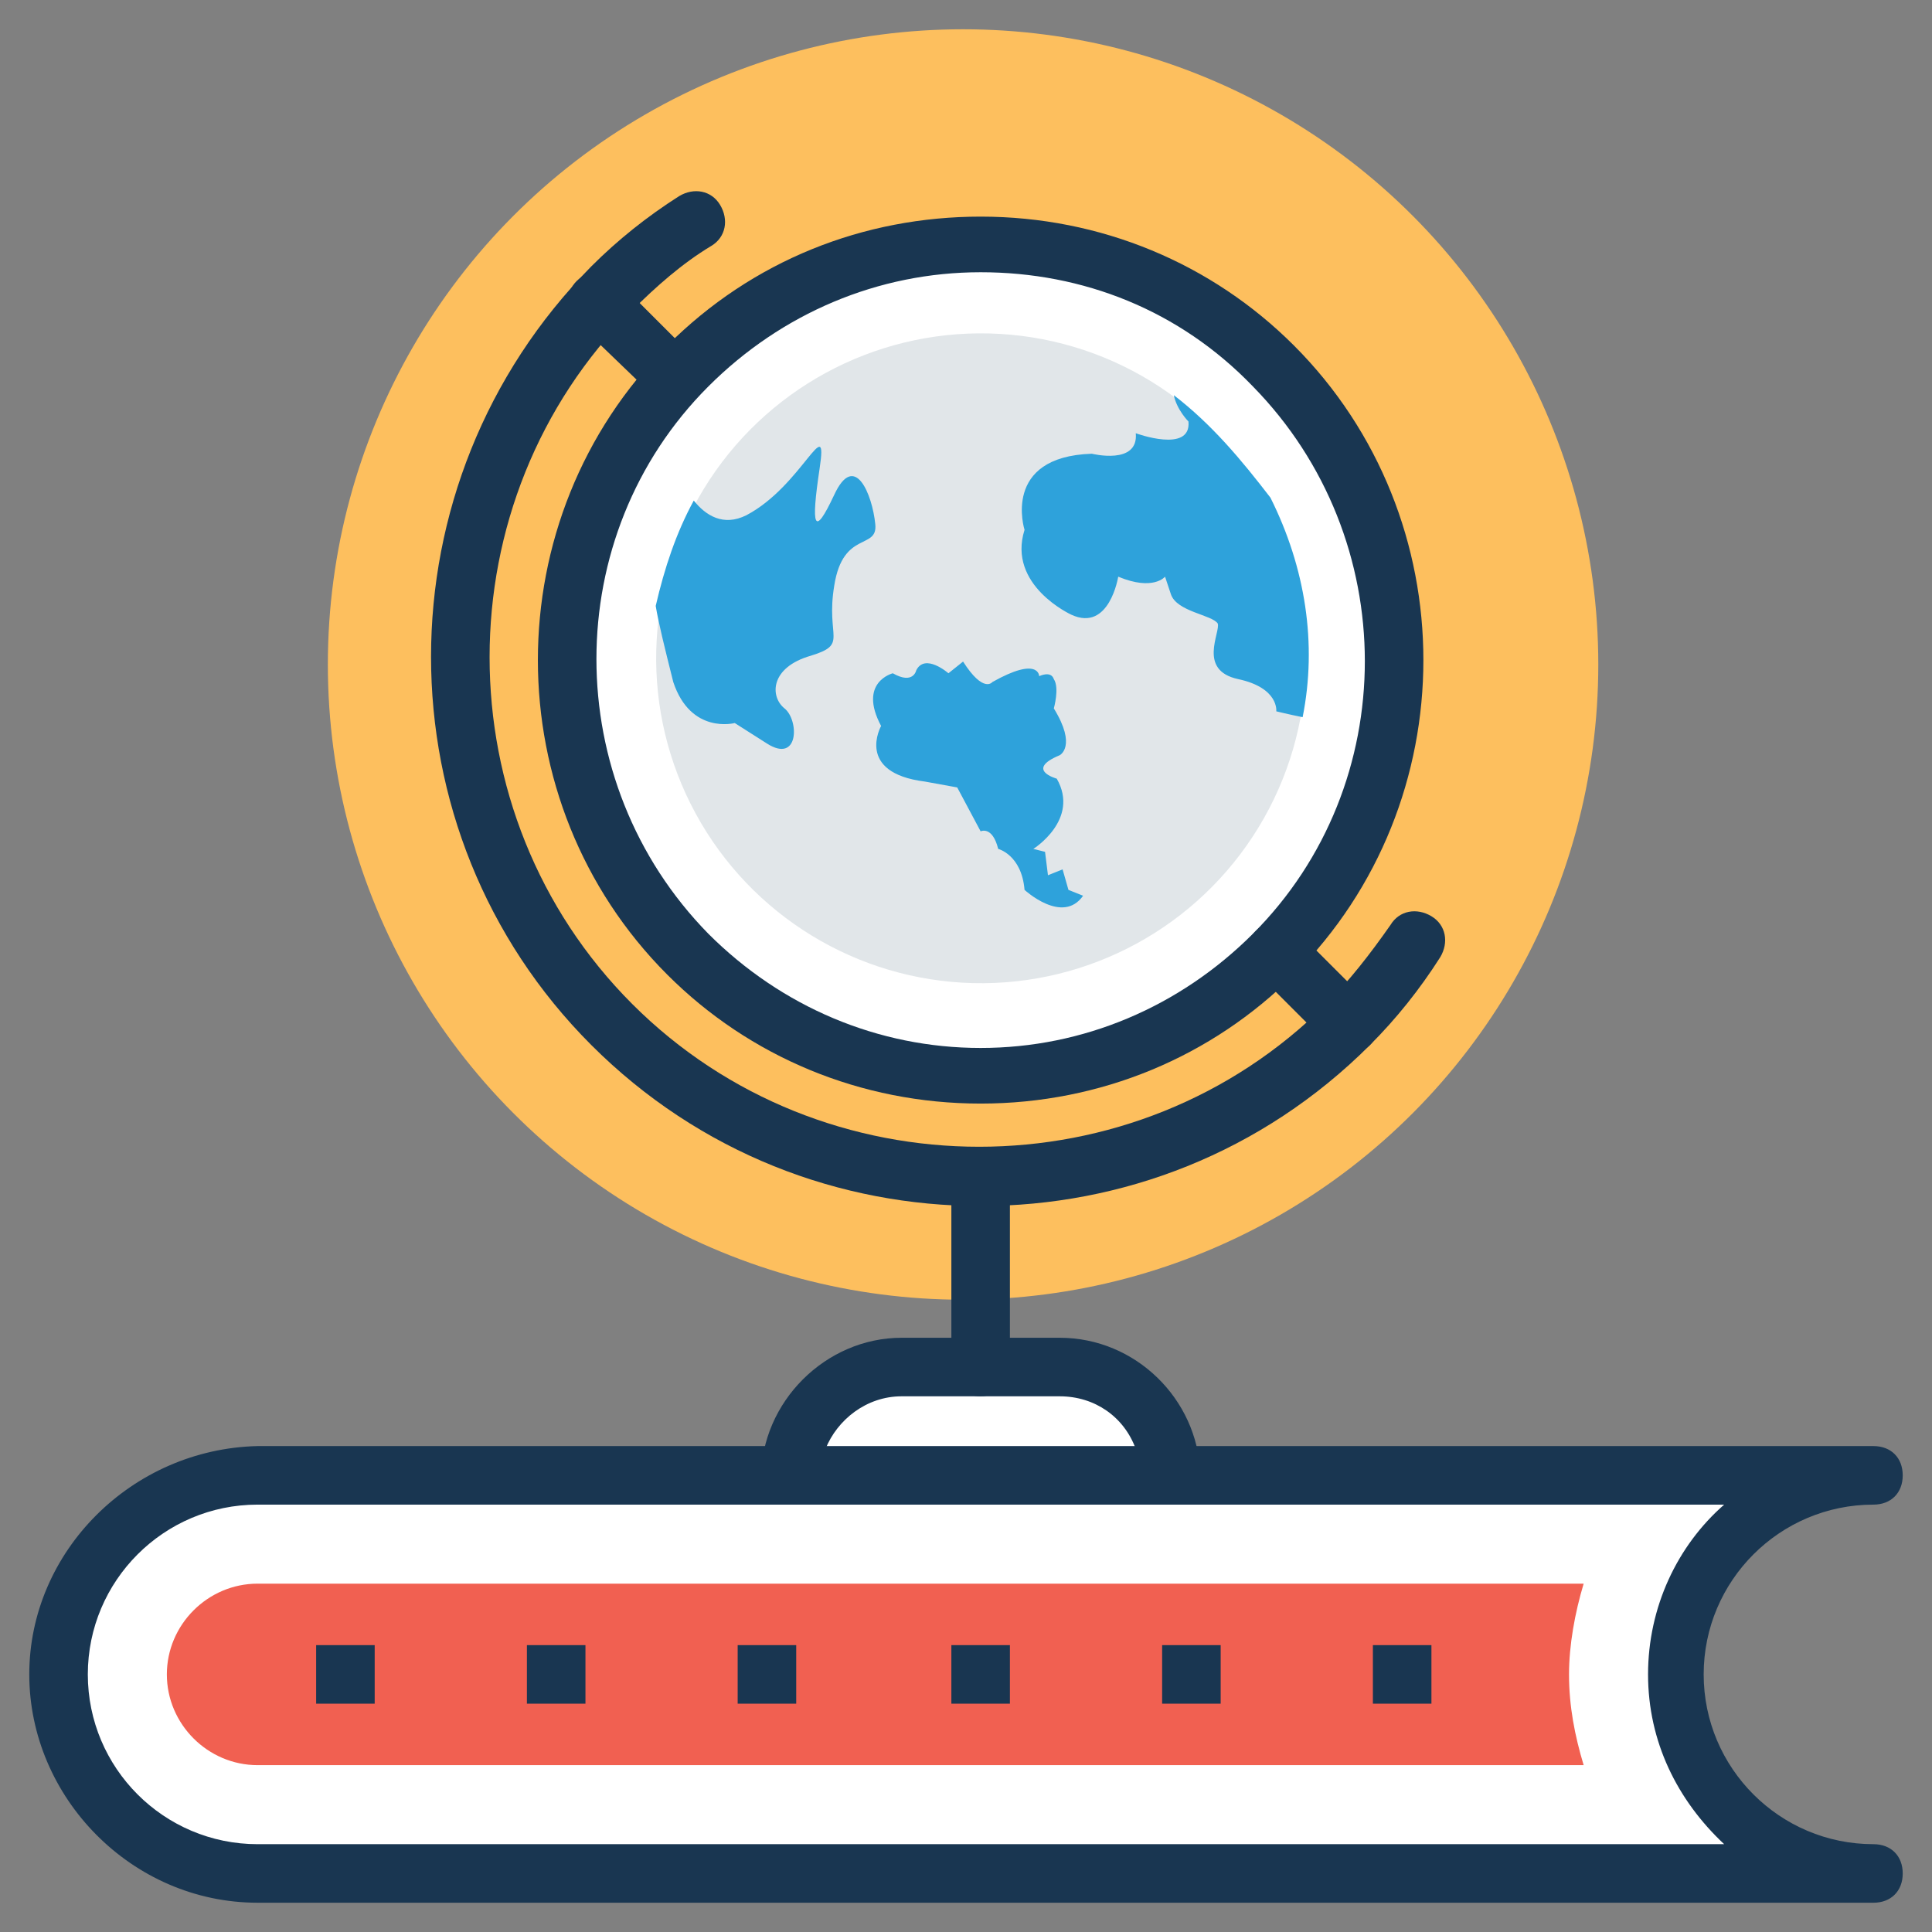
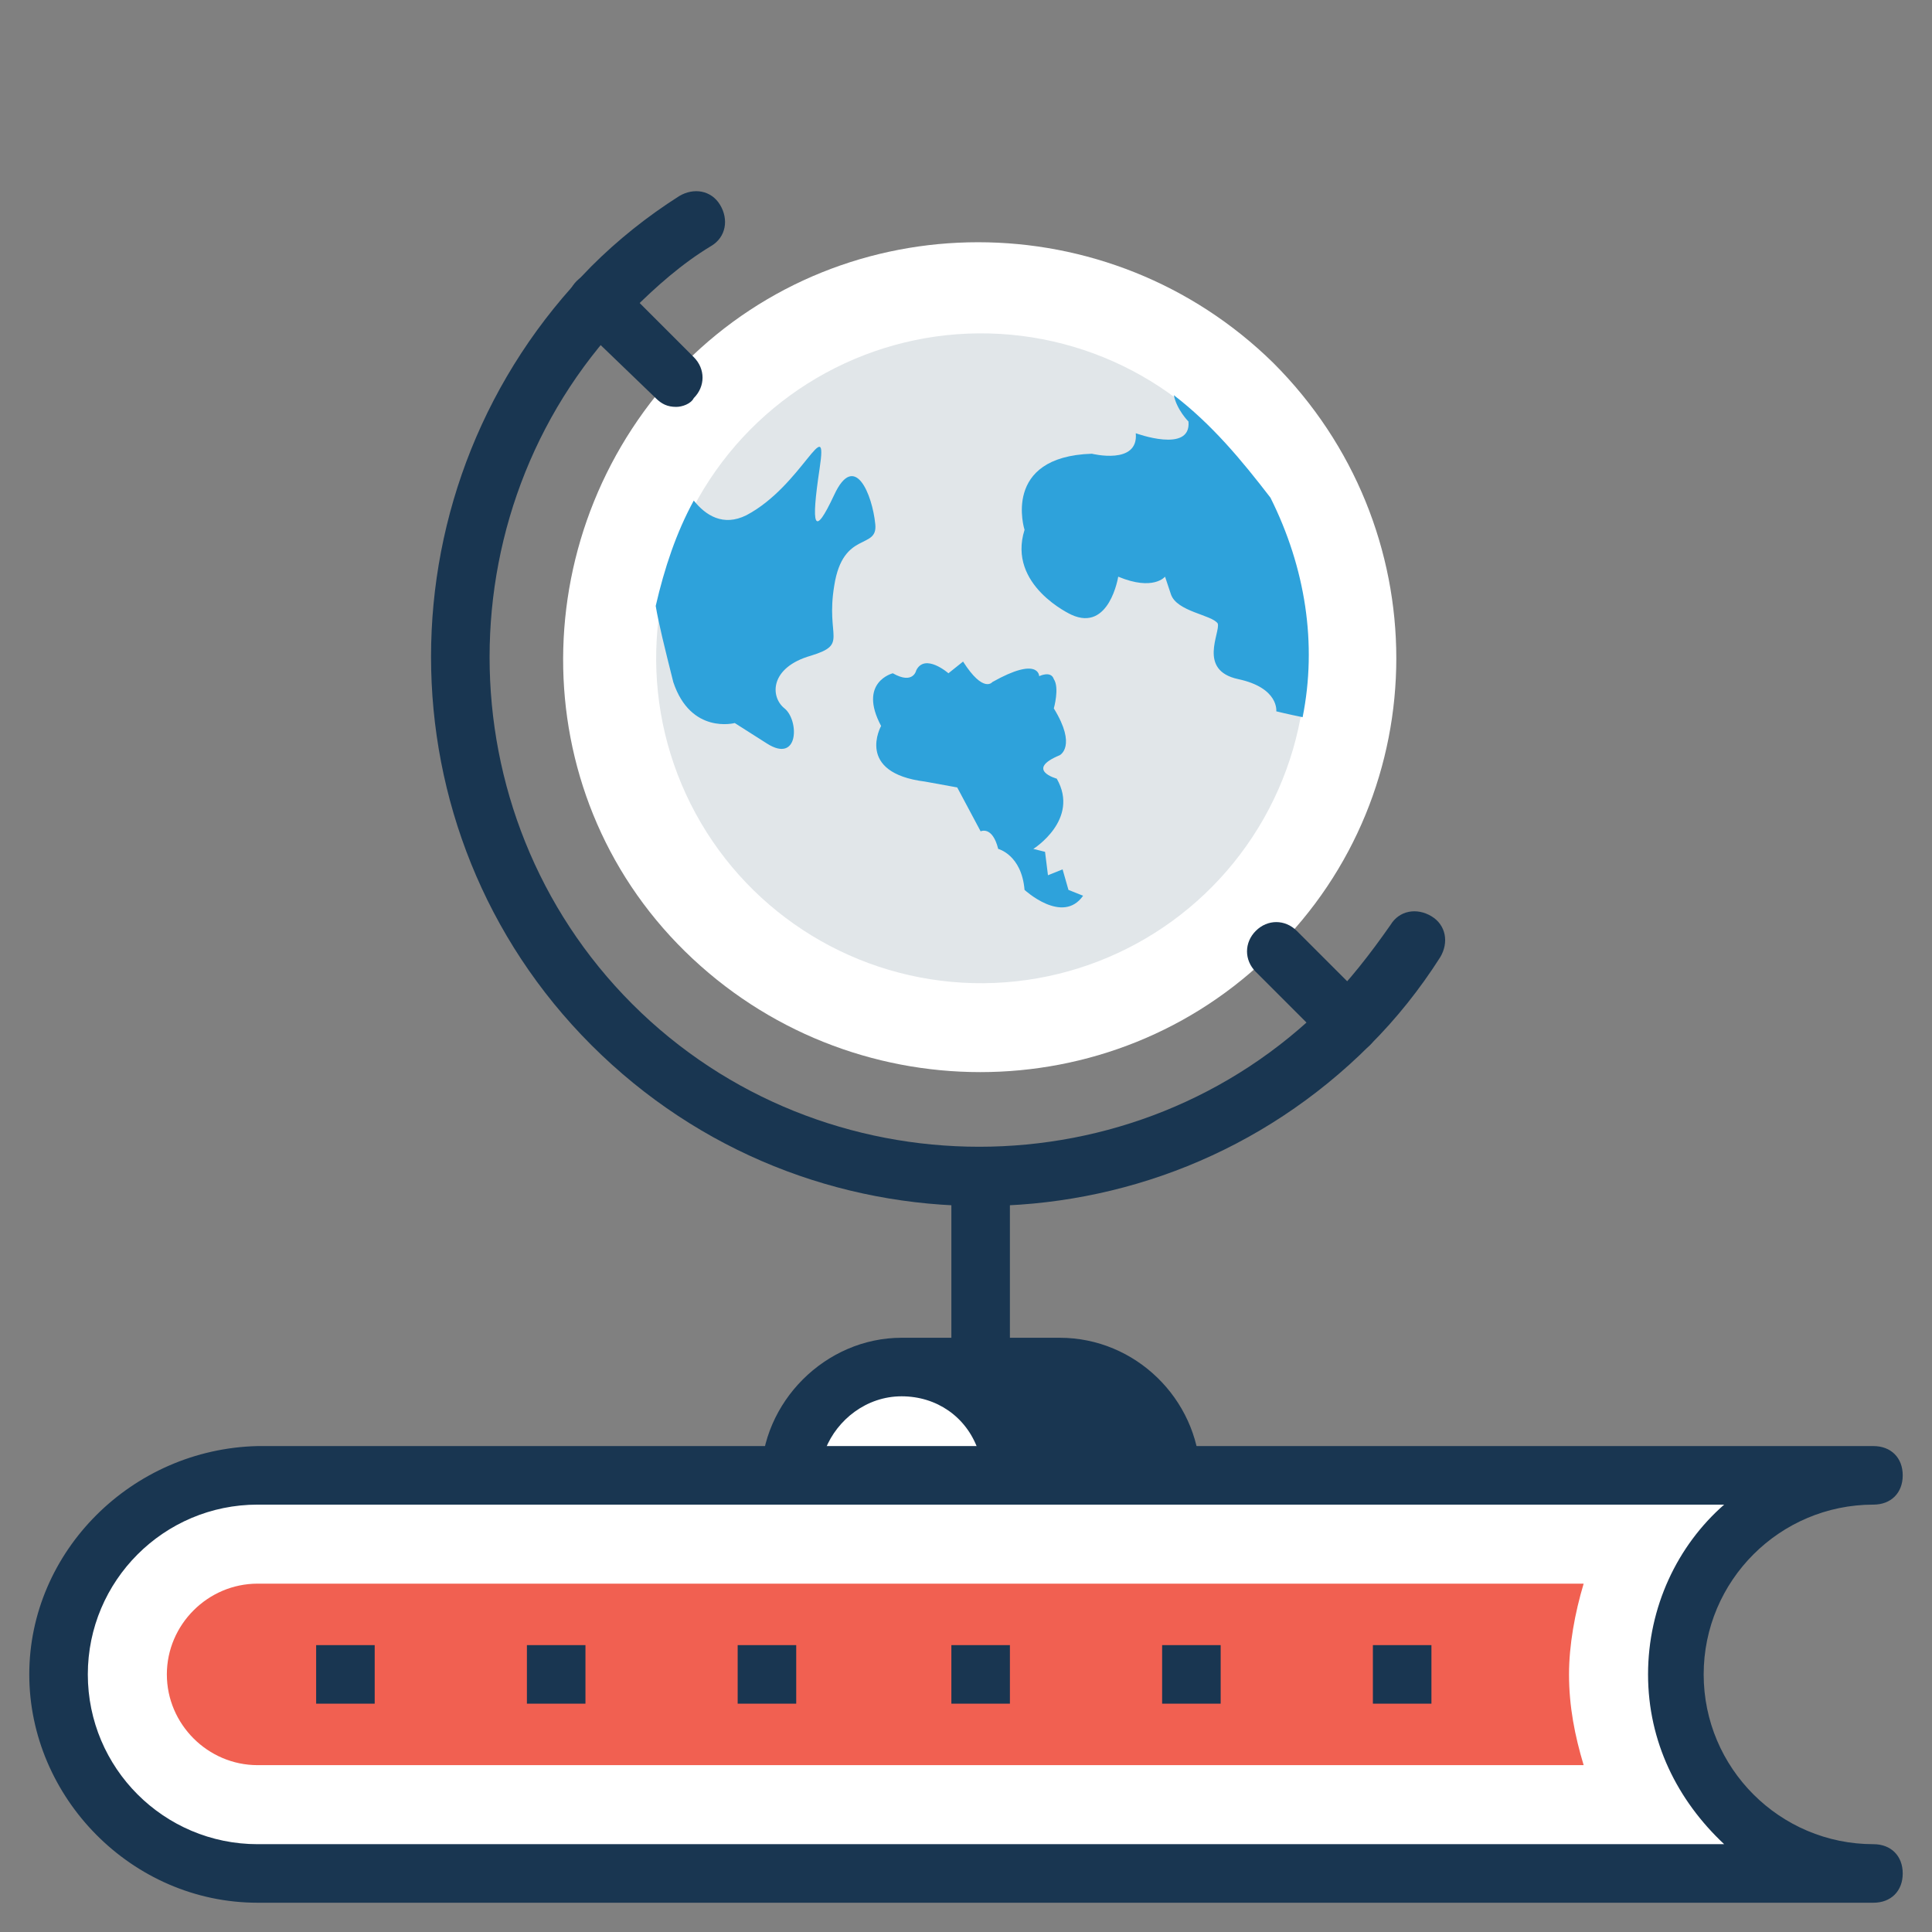
<svg xmlns="http://www.w3.org/2000/svg" id="Layer_1" x="0" y="0" viewBox="0 0 66 66" xml:space="preserve">
  <rect x="0" y="0" width="66" height="66" fill="#808080" stroke="none" />
  <style>.st0{fill:#fff}.st1{fill:#193651}.st5{fill:#2ea2db}.st7{fill:#f16051}</style>
-   <circle cx="32.9" cy="22.7" r="21.7" fill="#FDBF5E" style="fill:#fdbf5e" />
  <path class="st1" d="M33.5 41.2c-4.8 0-9.6-1.8-13.3-5.5-7.3-7.3-7.3-19.2 0-26.6.9-.9 1.9-1.7 3-2.4.5-.3 1.1-.2 1.4.3.3.5.2 1.1-.3 1.4-1 .6-1.9 1.4-2.7 2.2-6.5 6.5-6.5 17.2 0 23.7s17.2 6.5 23.7 0c.8-.8 1.5-1.7 2.2-2.7.3-.5.9-.6 1.4-.3.5.3.6.9.3 1.4-.7 1.1-1.5 2.1-2.4 3-3.7 3.7-8.5 5.5-13.3 5.5z" fill="#193651" />
  <path class="st0" d="M43.5 32.5C38 38 29 38 23.4 32.5s-5.5-14.5 0-20.1c5.5-5.5 14.5-5.5 20.1 0 5.6 5.6 5.6 14.6 0 20.1z" fill="#FFF" />
-   <path class="st1" d="M33.5 37.7c-4.1 0-7.9-1.6-10.7-4.4-5.9-5.9-5.9-15.6 0-21.5 2.9-2.9 6.7-4.4 10.7-4.4 4.1 0 7.9 1.6 10.7 4.4 5.9 5.9 5.9 15.6 0 21.5-2.8 2.8-6.6 4.4-10.7 4.4zm0-28.4c-3.5 0-6.8 1.4-9.3 3.9-5.1 5.1-5.1 13.5 0 18.7 2.5 2.5 5.8 3.9 9.3 3.9 3.5 0 6.8-1.4 9.3-3.9 5.1-5.1 5.1-13.5 0-18.7-2.5-2.6-5.8-3.9-9.3-3.9z" fill="#193651" />
  <circle transform="rotate(-28.574 33.484 22.464)" cx="33.5" cy="22.5" fill="#E1E6E9" style="fill:#e1e6e9" r="11.1" />
  <path class="st5" d="M35.5 23.1s0-.7-1.6.2c0 0-.3.4-1-.7l-.5.4s-.8-.7-1.1-.1c0 0-.1.5-.8.1 0 0-1.2.3-.4 1.8 0 0-.9 1.6 1.5 1.9l1.1.2.8 1.5s.4-.2.6.6c0 0 .8.2.9 1.4 0 0 1.3 1.2 2 .2l-.5-.2-.2-.7-.5.2-.1-.8-.4-.1s1.6-1 .8-2.4c0 0-1.1-.3.1-.8 0 0 .6-.3-.2-1.6 0 0 .2-.7 0-1-.1-.3-.5-.1-.5-.1zM40.1 13.5c.1.5.5.9.5.9.1 1.1-1.8.4-1.8.4.1 1.1-1.5.7-1.5.7-3.1.1-2.3 2.6-2.3 2.6-.6 1.9 1.6 2.9 1.6 2.9 1.3.6 1.6-1.3 1.6-1.3 1.2.5 1.6 0 1.6 0l.2.6c.2.6 1.4.7 1.6 1 .1.3-.7 1.6.7 1.9 1.4.3 1.3 1.1 1.3 1.1s.4.1.9.2c.5-2.5.1-5.1-1.1-7.5-1-1.3-2-2.5-3.3-3.5zM25.1 24.7l1.1.7c1.1.7 1.1-.8.6-1.2-.5-.4-.5-1.4.9-1.8 1.3-.4.5-.6.8-2.4.3-1.9 1.5-1.2 1.4-2.1-.1-1-.7-2.5-1.4-1s-.8 1.1-.5-.9c.3-2-.6.6-2.5 1.6-.8.4-1.4 0-1.8-.5-.6 1.1-1 2.3-1.3 3.6.1.6.3 1.4.6 2.6.6 1.8 2.1 1.4 2.1 1.4z" fill="#2EA2DB" />
  <path class="st0" fill="#FFF" d="m46.1 35-2.6-2.5" />
  <path class="st1" d="M46.1 36c-.3 0-.5-.1-.7-.3l-2.5-2.5c-.4-.4-.4-1 0-1.4.4-.4 1-.4 1.4 0l2.5 2.5c.4.4.4 1 0 1.4-.2.2-.5.3-.7.3z" fill="#193651" />
  <path class="st0" d="M40 50.5H27c0-2.1 1.7-3.8 3.8-3.8h5.4c2.1 0 3.8 1.7 3.8 3.8z" fill="#FFF" />
-   <path class="st1" d="M41 50.3c-.1-2.5-2.2-4.6-4.8-4.6h-5.4c-2.6 0-4.8 2.2-4.8 4.8 0 .6.4 1 1 1h13c.6 0 1-.4 1-1v-.2zm-12.8-.8c.4-1 1.4-1.8 2.6-1.8h5.4c1.2 0 2.2.7 2.6 1.8H28.2z" fill="#193651" />
+   <path class="st1" d="M41 50.3c-.1-2.5-2.2-4.6-4.8-4.6h-5.4c-2.6 0-4.8 2.2-4.8 4.8 0 .6.4 1 1 1h13c.6 0 1-.4 1-1v-.2zm-12.8-.8c.4-1 1.4-1.8 2.6-1.8c1.2 0 2.2.7 2.6 1.8H28.2z" fill="#193651" />
  <path class="st1" d="M33.5 47.7c-.6 0-1-.4-1-1v-6.5c0-.6.4-1 1-1s1 .4 1 1v6.5c0 .6-.5 1-1 1z" fill="#193651" />
  <path class="st0" d="M57.2 57.2c0-3.7 3-6.8 6.8-6.8H8.8c-3.7 0-6.8 3-6.8 6.8S5 64 8.8 64H64c-3.7 0-6.8-3-6.8-6.8z" fill="#FFF" />
  <path class="st1" d="M64 63c-3.2 0-5.8-2.6-5.8-5.8 0-3.2 2.6-5.8 5.8-5.8.6 0 1-.4 1-1s-.4-1-1-1H8.8C4.5 49.5 1 53 1 57.2S4.5 65 8.8 65H64c.6 0 1-.4 1-1s-.4-1-1-1zM8.8 63C5.6 63 3 60.4 3 57.2c0-3.2 2.6-5.8 5.8-5.8h50.1c-1.6 1.4-2.6 3.5-2.6 5.8s1 4.3 2.6 5.8H8.8z" fill="#193651" />
  <path class="st7" d="M54.1 54.1H8.8c-1.7 0-3.1 1.4-3.1 3.1 0 1.7 1.4 3.1 3.1 3.1h45.3c-.3-1-.5-2-.5-3.1 0-1 .2-2.1.5-3.1z" fill="#F16051" />
-   <path class="st0" fill="#FFF" d="m20.4 10.3 2.7 2.6" />
  <path class="st1" d="M23.1 13.9c-.3 0-.5-.1-.7-.3L19.7 11c-.4-.4-.4-1 0-1.4.4-.4 1-.4 1.4 0l2.6 2.6c.4.4.4 1 0 1.4-.1.2-.4.3-.6.3z" fill="#193651" />
-   <path class="st7" fill="#F16051" d="M11.8 56.2v2" />
  <path class="st1" fill="#193651" d="M10.8 56.2h2v2h-2z" />
  <path class="st7" fill="#F16051" d="M26.2 56.2v2" />
  <path class="st1" fill="#193651" d="M25.2 56.2h2v2h-2z" />
  <path class="st7" fill="#F16051" d="M40.7 56.2v2" />
  <path class="st1" fill="#193651" d="M39.7 56.2h2v2h-2zM18 56.2h2v2h-2z" />
  <path class="st7" fill="#F16051" d="M33.5 56.2v2" />
  <path class="st1" fill="#193651" d="M32.5 56.2h2v2h-2z" />
  <path class="st7" fill="#F16051" d="M47.9 56.2v2" />
  <path class="st1" fill="#193651" d="M46.9 56.2h2v2h-2z" />
</svg>